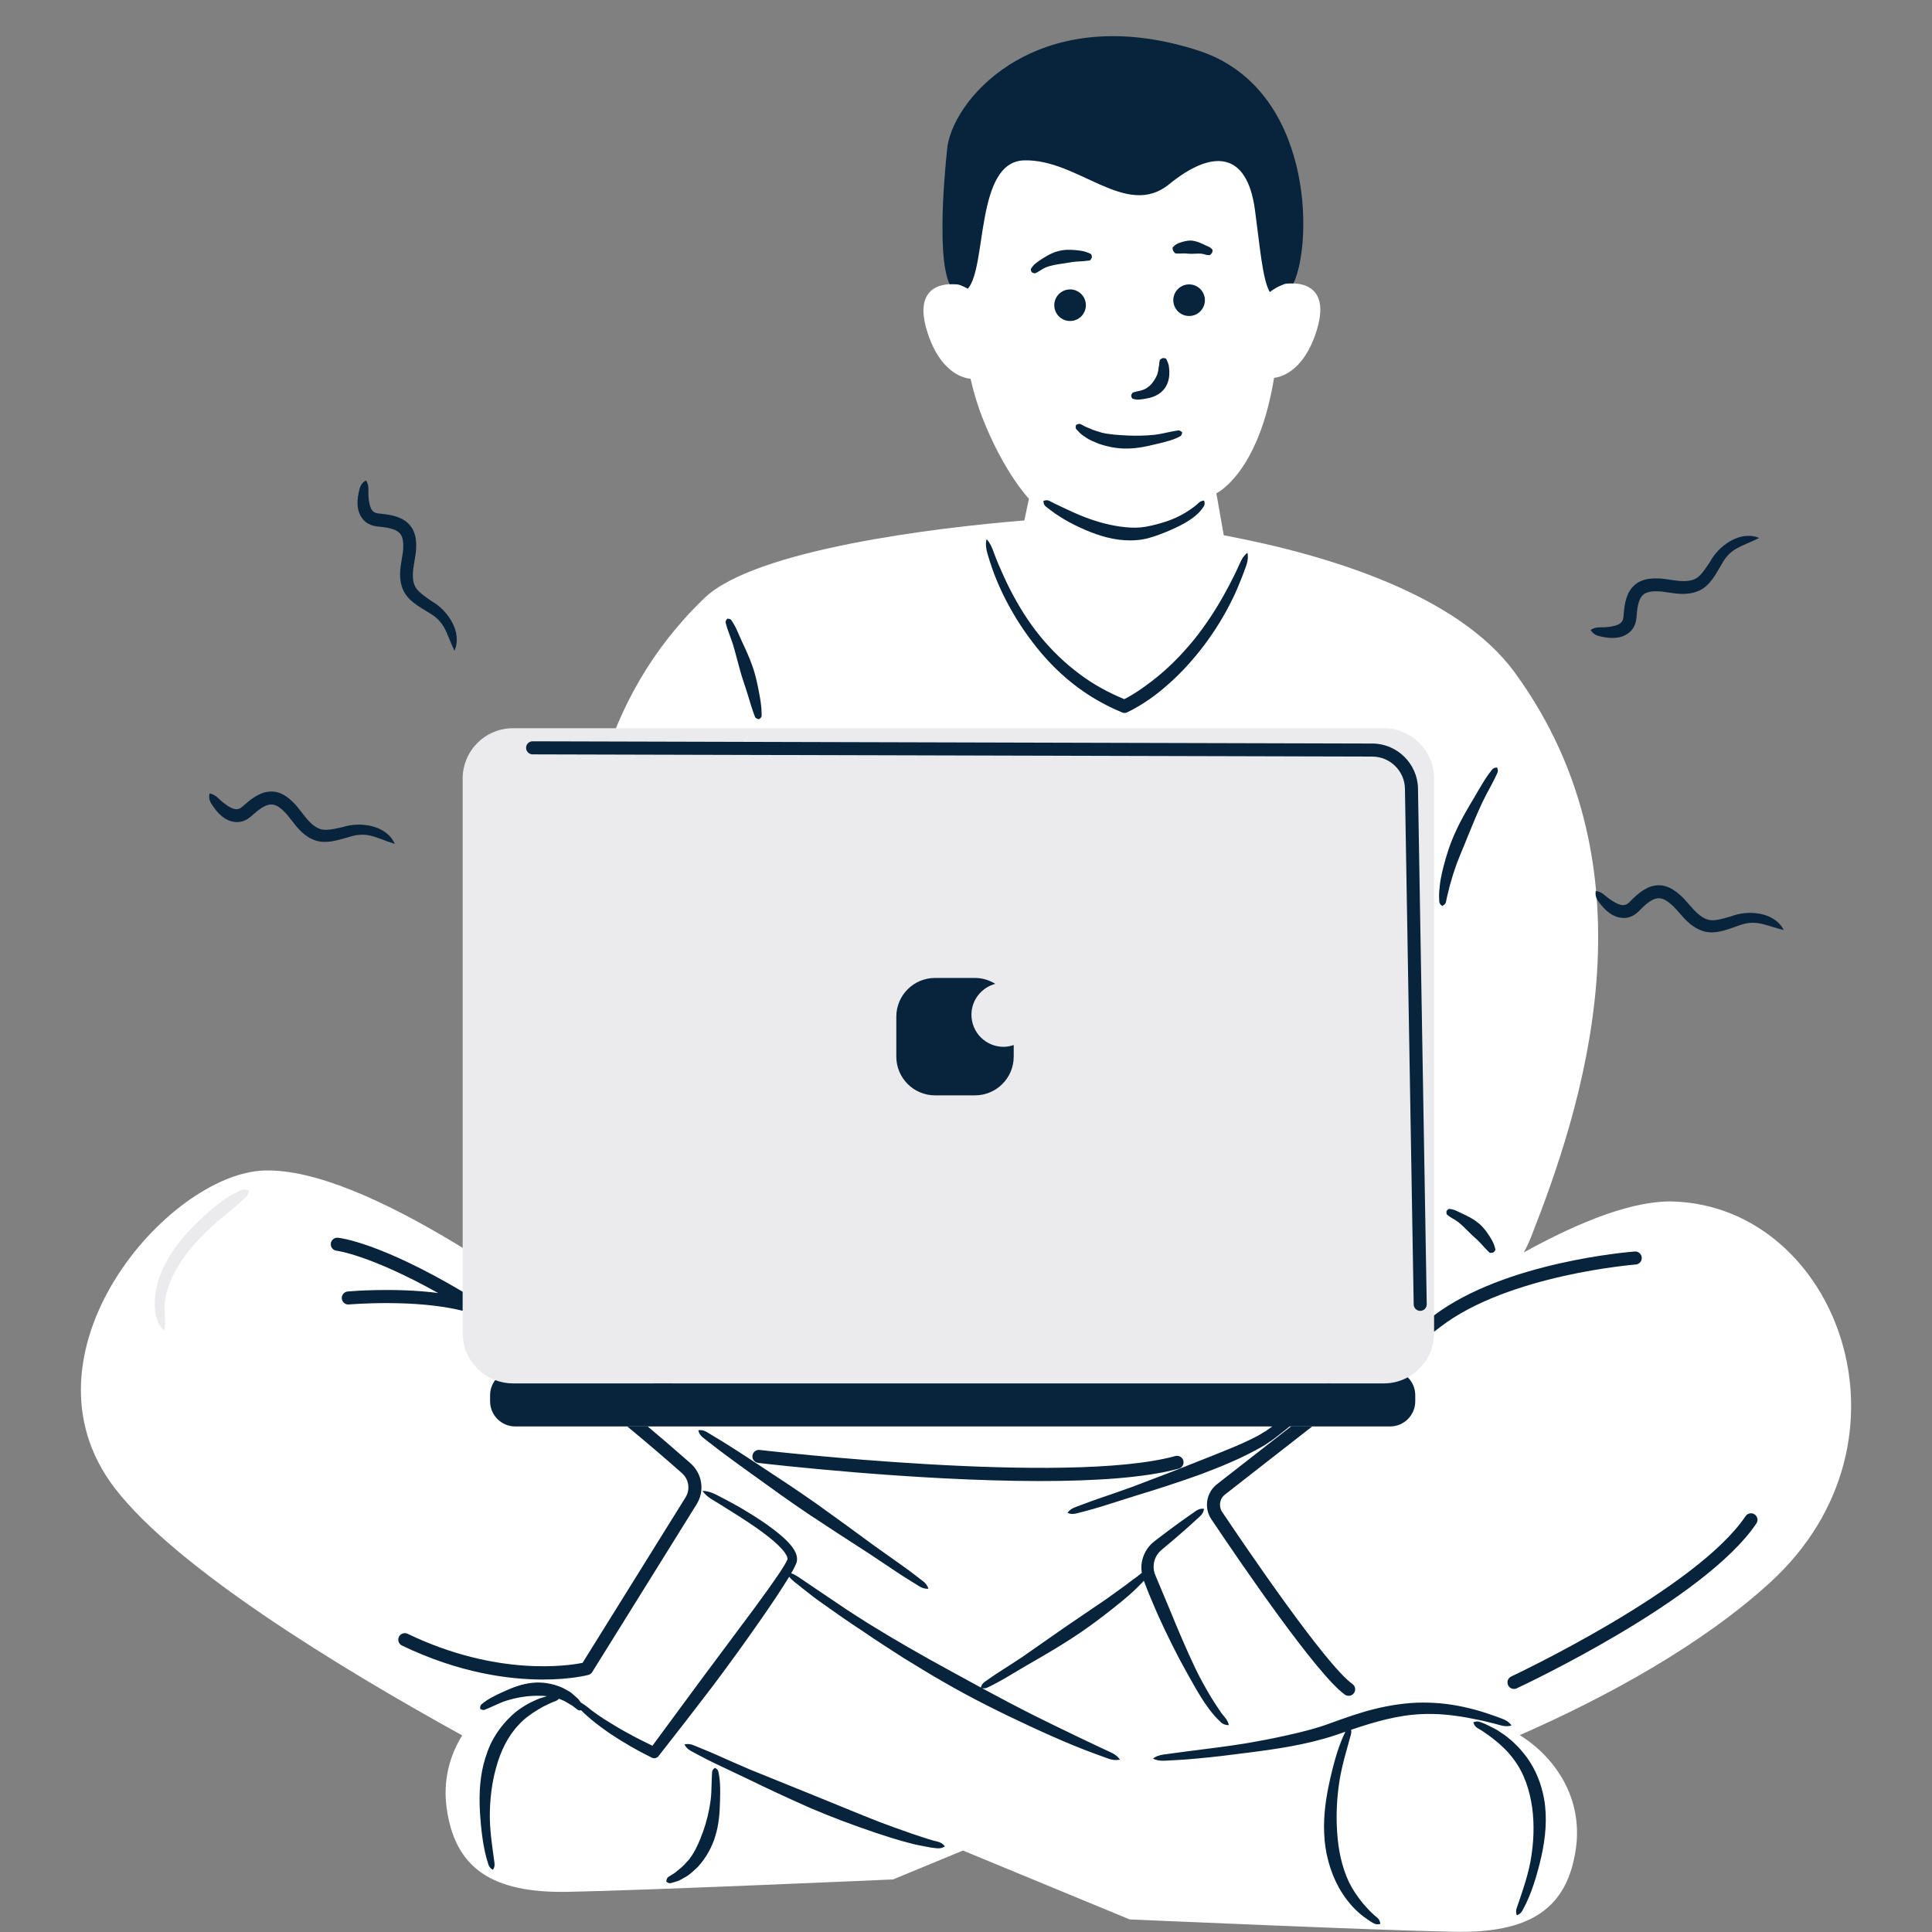
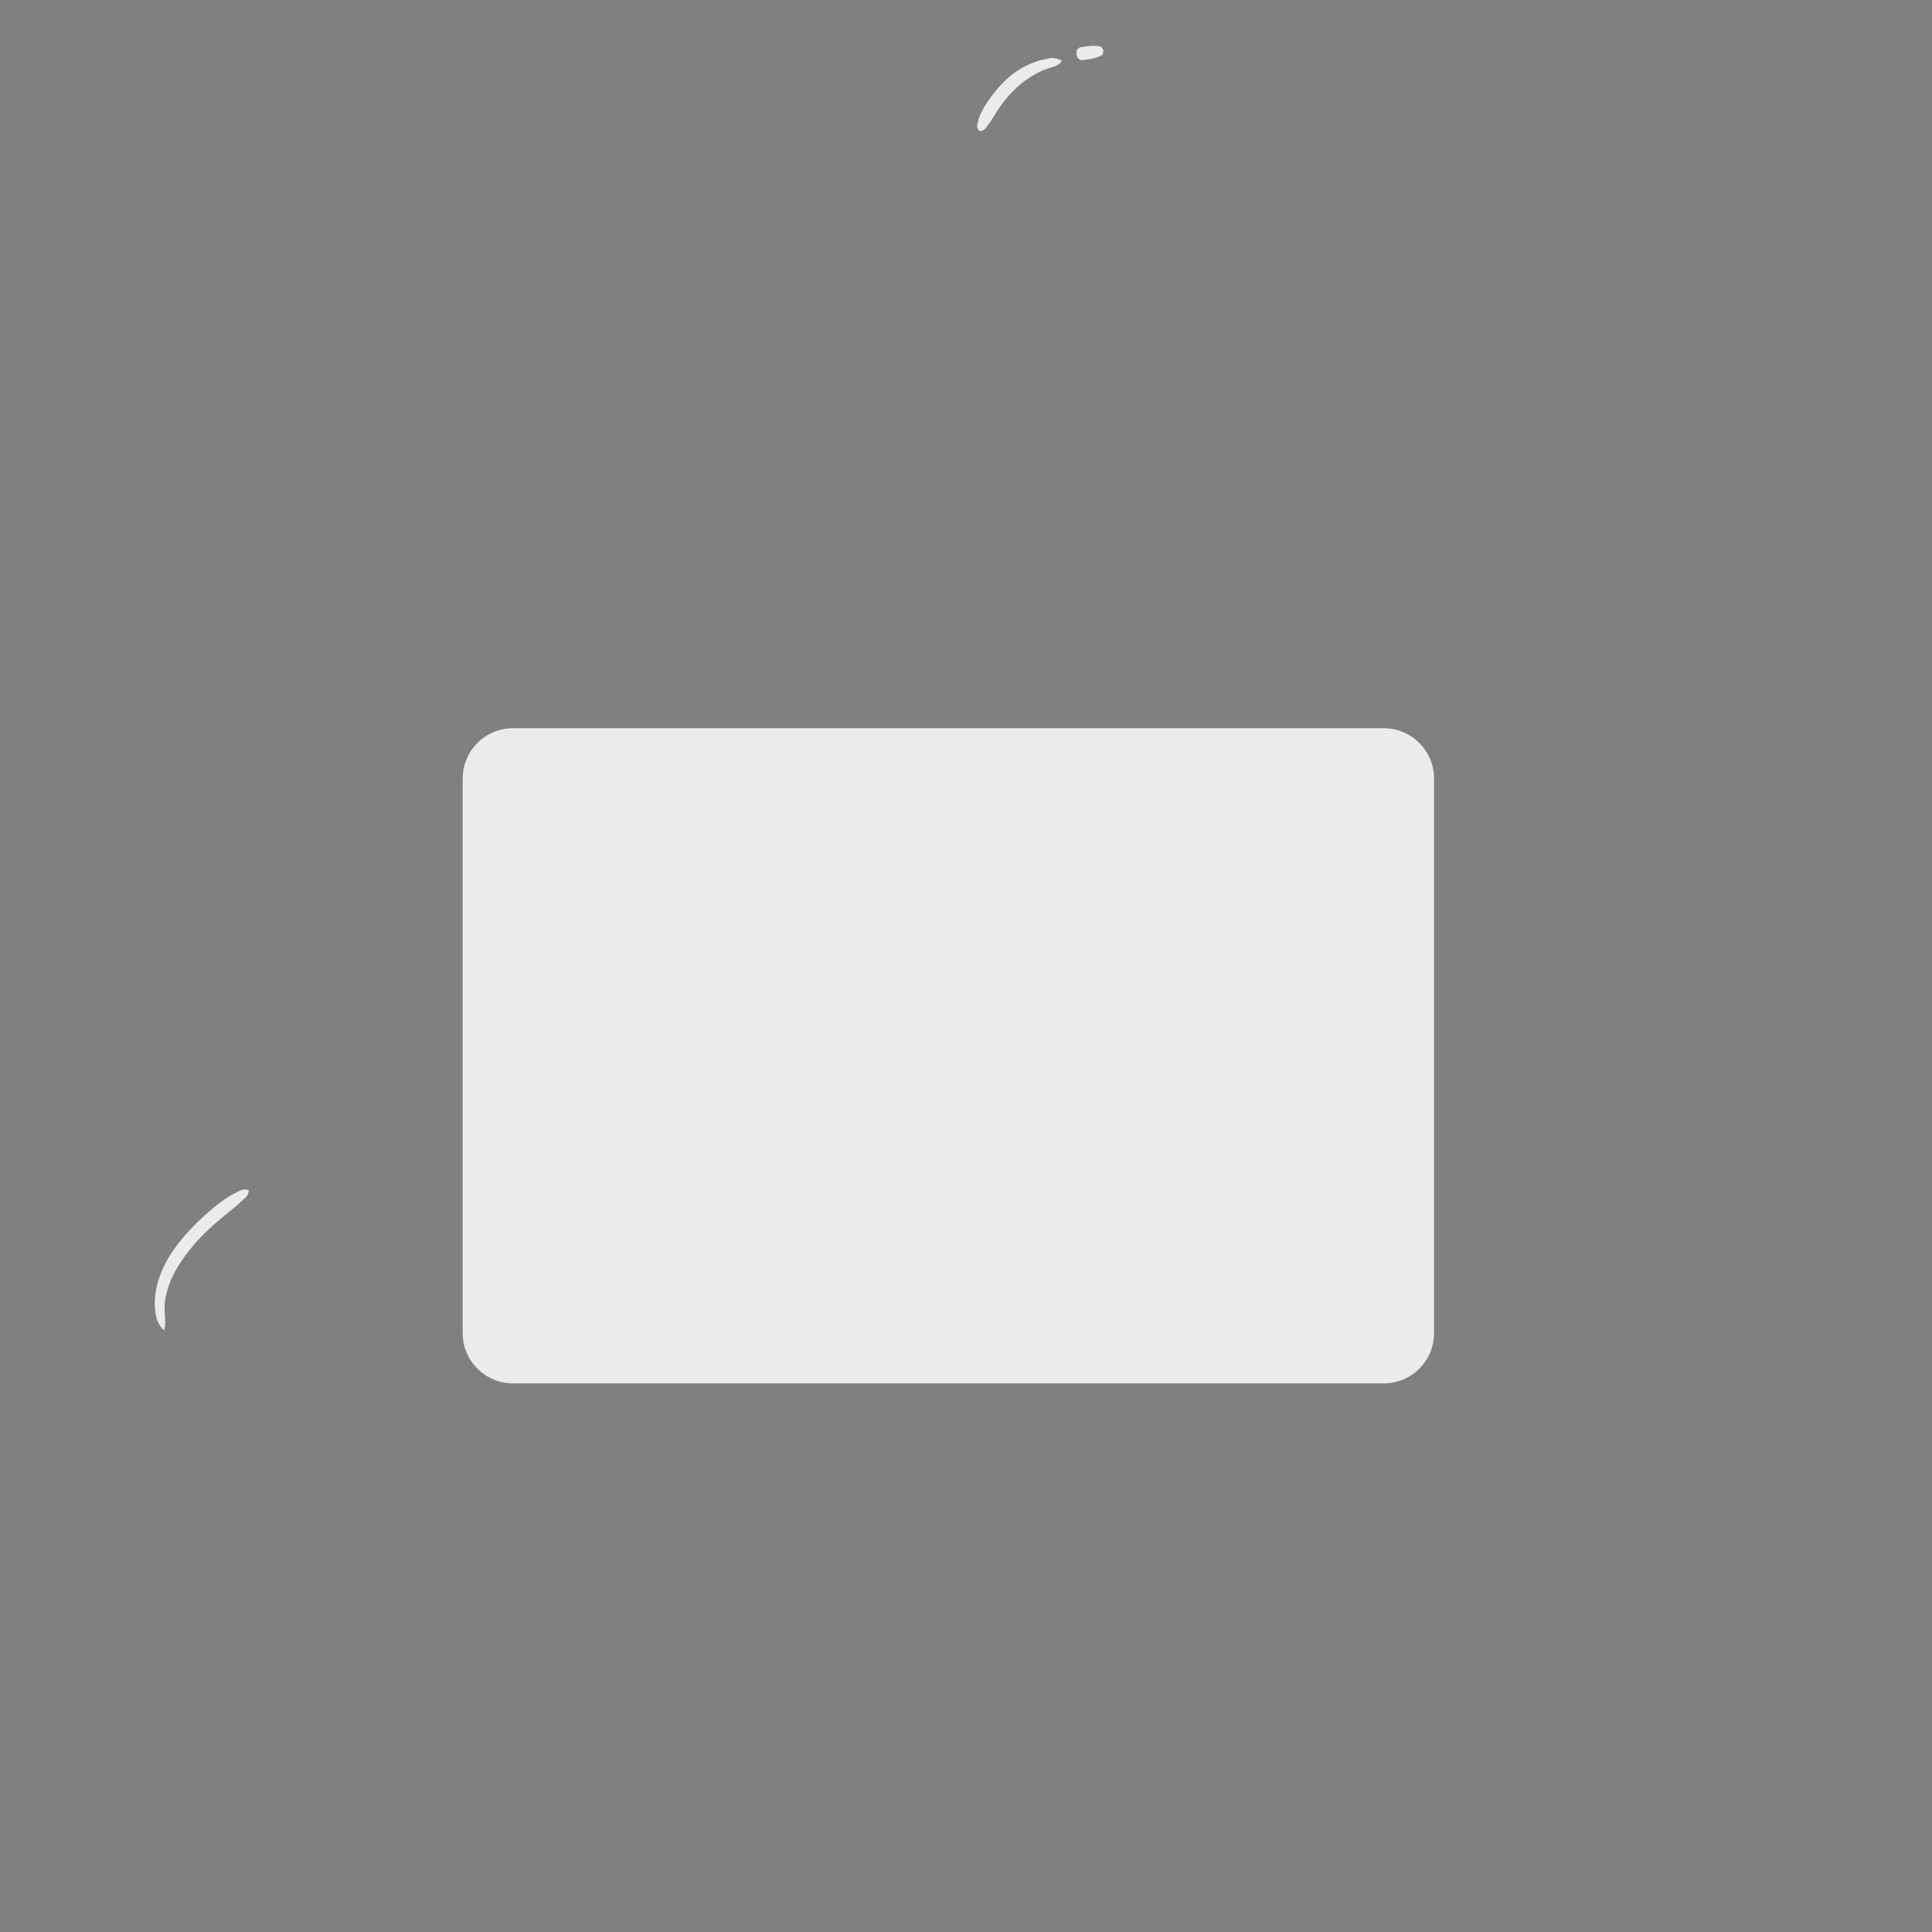
<svg xmlns="http://www.w3.org/2000/svg" width="2000" zoomAndPan="magnify" viewBox="0 0 1500 1500" height="2000" preserveAspectRatio="xMidYMid meet" version="1.0">
  <rect x="0" y="0" width="1500" height="1500" fill="#808080" stroke="none" />
  <defs>
    <clipPath id="bbaff5b1e6">
-       <path d="M 62.812 50 L 1437.219 50 L 1437.219 1499.887 L 62.812 1499.887 Z M 62.812 50 " clip-rule="nonzero" />
-     </clipPath>
+       </clipPath>
  </defs>
  <g clip-path="url(#bbaff5b1e6)">
    <path fill="#ffffff" d="M 1080.66 1038.441 C 1063.48 1050.812 1046.566 1063.52 1030.309 1076.121 C 1032.055 1058.906 1031.574 1045.191 1031.574 1045.191 C 1031.574 1045.191 1053.133 1044.82 1080.66 1038.441 Z M 1299.547 932.859 C 1268.797 931.793 1227.598 947.773 1183.043 972.391 C 1185.191 968.508 1187.137 964.445 1188.828 960.137 C 1226.945 863.008 1289.75 677.699 1175.996 522.066 C 1131.805 461.605 1031.09 430.801 950.129 415.59 C 946.703 396.18 944.379 382.992 944.379 382.992 C 944.379 382.992 977.07 367.848 989.168 293.395 C 1000.262 291.969 1014.578 282.148 1022.465 255.945 C 1035.23 213.559 997.398 220.402 997.398 220.402 C 996.02 220.918 994.73 221.484 993.477 222.094 C 993.316 214.711 993.02 207.027 992.523 198.992 C 982.898 41.727 878.055 52.422 863.074 50.293 C 848.102 48.145 782.848 63.125 757.172 110.188 C 757.172 110.188 745.688 161.805 746.031 221.574 C 745.57 221.391 745.133 221.184 744.664 221 C 744.664 221 706.832 214.168 719.594 256.555 C 727.633 283.266 742.375 292.957 753.551 294.086 C 755.852 304.25 758.781 314.148 762.438 323.555 C 779.32 366.949 798.891 387.27 798.891 387.27 C 798.891 387.27 797.418 393.617 795.324 404.055 C 725.473 409.758 586.062 426.777 546.957 464.297 C 382.078 622.469 482.773 881.508 482.773 881.508 C 481.164 932.859 545.359 931.25 545.359 969.758 C 545.359 994.723 528.512 1047.293 519.281 1083.836 C 420.922 1004.887 282.25 906.355 205.164 908.781 C 130.16 911.152 8.988 1051.203 89.223 1155.52 C 137.16 1217.84 264.289 1295.18 358.863 1347.359 C 348.883 1363.398 343.906 1382.625 346.758 1403.562 C 353.172 1450.637 382.059 1469.887 440.895 1468.816 C 499.734 1467.75 693.367 1459.191 693.367 1459.191 C 693.367 1459.191 715.008 1450.246 747.641 1436.75 C 817.887 1465.77 876.988 1490.215 876.988 1490.215 C 876.988 1490.215 1070.609 1498.77 1129.461 1499.84 C 1188.297 1500.922 1217.184 1481.66 1223.598 1434.586 C 1228.703 1397.148 1208.754 1365.137 1179.926 1347.141 C 1247.574 1317.484 1321.176 1277.148 1374.148 1228.797 C 1495.238 1118.262 1426.258 937.289 1299.547 932.859 " fill-opacity="1" fill-rule="nonzero" />
  </g>
  <path fill="#ebebed" d="M 183.867 925.629 C 181.223 926.926 178.637 928.309 176.199 929.918 C 171.324 933.148 166.746 936.805 162.32 940.621 C 153.457 948.27 145.188 956.684 137.91 966.078 C 130.711 975.484 124.707 986.25 121.848 998.172 C 120.488 1004.117 119.789 1010.316 120.375 1016.441 C 120.812 1022.492 122.422 1028.805 127.617 1032.977 C 128.789 1026.434 127.883 1021.492 127.758 1016.109 C 127.652 1010.809 128.711 1005.531 130.285 1000.461 C 133.332 990.215 139.254 980.926 145.832 972.164 C 152.594 963.492 160.445 955.535 168.934 948.293 C 173.164 944.656 177.555 941.188 181.879 937.609 C 184.031 935.828 186.098 933.906 188.18 931.965 C 190.238 929.973 192.711 928.734 193.219 924.133 C 188.848 922.512 186.523 924.41 183.867 925.629 Z M 837.672 45.891 C 838.168 46.211 838.652 46.5 839.109 46.602 C 840.031 46.844 840.883 46.59 841.754 46.52 C 843.504 46.281 845.238 46.062 846.965 45.715 C 848.711 45.477 850.414 44.957 852.094 44.348 C 852.945 44.051 853.773 43.691 854.609 43.312 C 855.449 43.004 856.301 42.762 856.691 39.266 C 855.348 36.012 854.461 36.012 853.566 35.953 C 852.656 35.816 851.746 35.711 850.852 35.656 C 849.07 35.539 847.285 35.527 845.551 35.77 C 843.789 35.93 842.055 36.219 840.32 36.484 C 839.457 36.645 838.57 36.645 837.754 37.137 C 837.34 37.355 836.961 37.77 836.582 38.219 C 836.398 38.52 836.191 38.621 836.031 39.059 C 835.879 39.578 835.801 40.531 835.824 42.242 C 836.281 43.887 836.629 44.785 836.914 45.234 C 837.191 45.613 837.422 45.66 837.672 45.891 Z M 766.176 98.355 C 767.293 96.906 768.348 95.461 769.34 93.977 C 771.223 90.973 773.008 87.926 774.949 84.996 C 778.836 79.121 783.344 73.727 788.332 68.91 C 793.348 64.09 798.98 60.113 805.051 56.871 L 809.699 54.57 C 811.309 53.949 812.965 53.434 814.598 52.855 L 817.078 52.008 C 817.93 51.82 818.781 51.594 819.609 51.223 C 821.266 50.441 822.922 49.465 824.633 47.465 C 820.738 44.703 816.551 44.59 812.812 45.684 C 810.895 46.098 808.949 46.465 807.031 46.945 L 801.43 48.902 C 794.164 51.973 787.184 56.102 781.504 61.539 C 775.695 66.863 770.73 72.945 766.477 79.418 C 764.348 82.66 762.348 85.996 760.852 89.57 C 760.082 91.344 759.574 93.25 759.129 95.16 C 758.84 97.102 757.734 98.84 760.531 101.875 C 764.59 101.438 764.945 99.781 766.176 98.355 Z M 1113.406 604.477 L 1113.406 1034.98 C 1113.406 1056.574 1095.906 1074.074 1074.324 1074.074 L 398.293 1074.074 C 376.711 1074.074 359.211 1056.574 359.211 1034.98 L 359.211 604.477 C 359.211 582.891 376.711 565.391 398.293 565.391 L 1074.324 565.391 C 1095.906 565.391 1113.406 582.891 1113.406 604.477 " fill-opacity="1" fill-rule="nonzero" />
-   <path fill="#07243c" d="M 744.664 221 C 747.113 221.93 749.344 222.988 751.41 224.172 C 766.441 207.234 757.105 125.633 795.047 124.516 C 837.133 123.273 874.262 170.305 907.676 143.074 C 941.09 115.848 968.148 117.121 974.332 162.922 C 978.266 192.012 980.223 217.078 985.867 226.75 C 989.098 224.242 992.902 222.082 997.398 220.402 C 997.398 220.402 1000.32 219.871 1004.266 220.023 C 1019.512 187.688 1019.613 67.852 929.961 39.105 C 808.445 0.172 741.82 73.762 735.637 113.375 C 735.637 113.375 725.816 196.395 737.27 220.656 C 741.477 220.438 744.664 221 744.664 221 Z M 772.754 763.855 C 768.152 761.004 762.785 759.277 756.965 759.277 L 725.977 759.277 C 709.363 759.277 695.898 772.742 695.898 789.359 L 695.898 820.348 C 695.898 836.965 709.363 850.43 725.977 850.43 L 756.965 850.43 C 773.582 850.43 787.047 836.965 787.047 820.348 L 787.047 811.355 C 784.551 812.195 781.93 812.746 779.145 812.746 C 765.395 812.746 754.23 801.594 754.23 787.84 C 754.23 776.309 762.117 766.695 772.754 763.855 Z M 413.504 585.688 L 1065.562 587.422 C 1079.246 587.457 1090.559 598.609 1090.789 612.293 L 1097.586 1012.773 C 1097.633 1015.547 1099.887 1017.754 1102.645 1017.754 C 1102.68 1017.754 1102.703 1017.754 1102.738 1017.754 C 1105.531 1017.695 1107.762 1015.398 1107.715 1012.602 L 1100.922 612.121 C 1100.598 592.965 1084.754 577.34 1065.586 577.281 L 413.527 575.543 C 413.527 575.543 413.527 575.543 413.516 575.543 C 410.723 575.543 408.457 577.809 408.457 580.594 C 408.445 583.398 410.699 585.676 413.504 585.688 Z M 831.914 249.172 C 838.664 248.562 843.629 242.605 843.02 235.855 C 842.41 229.105 836.445 224.129 829.707 224.75 C 822.957 225.359 817.977 231.312 818.586 238.062 C 819.195 244.812 825.164 249.781 831.914 249.172 Z M 922.117 220.852 C 915.371 221.461 910.391 227.426 911 234.176 C 911.609 240.914 917.578 245.895 924.328 245.285 C 931.074 244.676 936.043 238.707 935.434 231.957 C 934.824 225.219 928.867 220.242 922.117 220.852 Z M 855.531 335.949 C 852.391 334.949 849.113 334.121 846.125 332.684 C 844.617 331.984 842.941 331.535 841.527 330.613 L 839.25 329.43 C 838.512 328.992 837.559 328.855 835.453 329.867 C 834.777 331.973 835.258 332.926 835.949 333.57 L 837.961 335.664 C 839.273 337.145 840.906 338.18 842.527 339.25 C 845.664 341.641 849.344 342.941 852.922 344.469 C 860.234 347.012 867.914 348.438 875.504 348.242 C 883.117 348.16 890.488 346.562 897.66 344.781 C 901.273 343.953 904.848 343.078 908.379 342 C 910.137 341.469 911.875 340.812 913.562 340.09 L 916.07 338.871 C 916.91 338.445 917.645 337.699 917.852 335.652 C 916.371 334.25 915.402 334.066 914.531 334.227 L 911.898 334.652 C 910.137 334.902 908.438 335.352 906.699 335.676 C 903.273 336.422 899.824 337.168 896.34 337.57 C 889.359 338.297 882.367 338.434 875.574 338.137 C 868.789 337.723 862.051 337.504 855.531 335.949 Z M 881.16 310.031 C 882.207 310.184 883.266 310.309 884.301 310.227 C 886.395 310.113 888.484 309.746 890.625 309.309 C 894.844 308.539 899.547 306.801 902.938 303.098 C 906.422 299.477 907.848 294.348 907.859 289.922 C 908.023 287.668 907.664 285.531 907.355 283.402 C 907.066 282.379 906.664 281.391 906.273 280.414 L 905.629 278.965 C 905.48 278.48 904.906 278.055 902.812 277.977 C 900.859 278.848 900.422 279.367 900.398 279.836 L 900.145 281.23 C 900.008 282.148 899.902 283.047 899.836 283.918 C 899.375 285.598 899.488 287.336 898.996 288.84 C 898.352 292.051 896.672 294.281 895.281 296.512 C 893.73 298.66 891.512 300.832 888.453 302.293 C 886.922 302.961 885.266 303.41 883.555 303.695 C 882.703 303.883 881.852 304.078 880.977 304.34 L 879.668 304.754 C 879.23 304.871 878.805 305.363 878.207 307.148 C 878.562 309.008 879.09 309.504 879.609 309.641 Z M 938.055 198.07 L 939.031 198.105 C 939.367 198.117 939.828 197.797 941 196.371 C 941.598 194.609 941.48 193.988 941.23 193.727 C 940.965 193.461 940.711 193.148 940.438 192.91 C 939.895 192.414 939.309 191.988 938.676 191.668 C 937.398 191.035 936.078 190.516 934.777 189.918 C 932.203 188.645 929.434 187.414 926.453 186.977 C 923.477 186.391 920.383 187.09 917.496 187.953 C 916.035 188.402 914.609 188.871 913.312 189.688 C 912.633 190.035 912.035 190.539 911.473 191.07 L 910.645 191.887 C 910.344 192.105 910.207 192.715 910.793 194.703 C 911.988 196.426 912.461 196.785 912.758 196.75 L 913.746 196.816 L 915.586 196.875 C 916.773 196.875 917.875 196.715 919.004 196.75 C 921.27 196.738 923.43 197.164 925.66 197.047 C 927.891 197.047 930.281 196.773 932.719 196.957 C 933.906 197.117 935.078 197.43 936.227 197.773 C 936.801 197.934 937.422 198.016 938.055 198.07 Z M 846.699 197.059 L 845.137 196.348 C 844.09 195.934 843.031 195.543 841.953 195.266 C 839.789 194.668 837.57 194.438 835.352 194.207 C 830.902 193.816 826.277 193.691 821.84 194.934 C 817.379 195.98 813.215 198.277 809.422 200.75 C 807.488 201.957 805.605 203.199 803.855 204.66 C 802.961 205.34 802.188 206.18 801.512 207.109 L 800.535 208.523 C 800.211 208.996 800.133 209.73 801.039 211.363 C 802.73 212.297 803.418 212.328 803.879 212.102 L 805.227 211.422 C 806.062 210.902 806.902 210.434 807.754 209.973 L 810.18 208.441 L 812.801 207.27 C 816.449 206.004 820.172 205.34 823.922 204.809 C 827.648 204.383 831.371 203.465 835.281 203.133 L 841.168 202.762 L 844.184 202.453 L 845.723 202.281 C 846.219 202.281 846.77 201.879 847.734 199.98 C 847.699 197.863 847.219 197.242 846.699 197.059 Z M 400.039 1107.488 L 987.809 1107.488 L 982.715 1111.066 L 977.336 1114.328 C 969.77 1118.379 961.695 1121.977 953.465 1125.277 C 945.254 1128.578 937.043 1132.016 928.719 1135.176 C 912.195 1141.836 895.5 1148.215 878.758 1154.516 C 870.352 1157.586 861.891 1160.449 853.426 1163.359 C 849.207 1164.832 844.977 1166.293 840.812 1167.926 L 834.523 1170.293 C 832.418 1171.086 830.441 1172.215 828.844 1174.629 C 831.535 1175.73 833.809 1175.512 835.984 1174.949 L 842.504 1173.262 C 846.859 1172.156 851.16 1170.879 855.449 1169.582 L 881.113 1161.461 C 898.293 1156.254 915.379 1150.723 932.316 1144.617 C 949.199 1138.246 965.836 1131.461 981.875 1122.012 L 987.809 1118.031 L 993.156 1113.938 C 995.906 1111.848 998.582 1109.672 1001.262 1107.488 L 1079.258 1107.488 C 1090.055 1107.488 1098.805 1098.738 1098.805 1087.953 L 1098.805 1083.273 C 1098.805 1077.824 1096.562 1072.891 1092.965 1069.348 C 1087.422 1072.359 1081.074 1074.074 1074.324 1074.074 L 398.293 1074.074 C 393.418 1074.074 388.773 1073.133 384.473 1071.508 C 381.988 1074.785 380.504 1078.855 380.504 1083.273 L 380.504 1087.953 C 380.504 1098.738 389.242 1107.488 400.039 1107.488 Z M 564.137 486.156 C 564.605 487.801 565.172 489.398 565.746 490.984 C 566.906 494.168 568.113 497.332 569.137 500.562 C 571.094 507.07 572.656 513.672 574.508 520.156 C 576.254 526.676 578.637 532.988 580.59 539.449 C 581.613 542.672 582.488 545.938 583.566 549.156 L 585.223 553.984 L 586.133 556.398 C 586.387 557.215 586.996 557.953 589.215 558.434 C 591.113 557.238 591.41 556.297 591.34 555.434 L 591.285 552.801 C 591.227 551.055 591.156 549.293 590.895 547.582 C 590.547 544.121 589.914 540.691 589.25 537.289 C 587.914 530.48 586.535 523.629 584.133 517.109 C 581.879 510.531 578.934 504.219 575.992 497.941 L 571.781 488.453 C 571.012 486.902 570.254 485.352 569.332 483.867 L 567.918 481.66 C 567.438 480.922 566.641 480.324 564.605 480.336 C 563.309 481.914 563.238 482.855 563.457 483.684 Z M 1159.426 965.055 C 1158.516 963.031 1157.402 961.137 1156.148 959.309 C 1153.746 955.605 1151.008 951.992 1147.465 949.305 C 1144.027 946.488 1140.039 944.449 1136.07 942.621 C 1134.117 941.656 1132.184 940.68 1130.184 939.805 C 1129.172 939.414 1128.125 939.082 1127.035 938.852 C 1126.504 938.746 1125.93 938.68 1125.379 938.598 C 1124.836 938.531 1124.102 938.781 1123.031 940.348 C 1122.941 942.242 1123.191 942.852 1123.594 943.164 L 1124.805 944.094 C 1125.621 944.656 1126.438 945.246 1127.285 945.715 C 1128.988 946.691 1130.68 947.707 1132.254 948.891 C 1135.359 951.352 1138.07 954.203 1140.797 956.891 C 1143.441 959.664 1146.5 961.996 1149.145 964.84 C 1150.547 966.195 1151.699 967.734 1153.102 969.148 L 1155.203 971.312 L 1156.32 972.383 C 1156.641 972.773 1157.32 972.945 1159.414 972.438 C 1160.977 971.035 1161.148 970.324 1160.965 969.816 L 1160.539 968.195 C 1160.23 967.125 1159.918 966.035 1159.426 965.055 Z M 1199.602 1402.113 C 1197.922 1386.992 1192.113 1371.84 1182.008 1360.121 C 1179.664 1357.062 1176.789 1354.488 1174.086 1351.797 C 1171.141 1349.371 1168.223 1346.898 1164.98 1344.934 C 1161.898 1342.715 1158.469 1341.113 1155.113 1339.449 C 1153.469 1338.562 1151.699 1337.93 1149.973 1337.23 C 1148.262 1336.504 1146.363 1336.113 1143.902 1337.238 C 1144.695 1339.941 1146.062 1341.125 1147.629 1341.977 C 1149.156 1342.875 1150.719 1343.703 1152.137 1344.773 C 1155.043 1346.773 1157.906 1348.773 1160.586 1351.004 C 1166.035 1355.305 1170.98 1360.156 1175.016 1365.652 C 1183.352 1376.531 1187.621 1389.801 1189.574 1403.344 C 1191.414 1416.992 1190.781 1431.207 1188.262 1445.188 C 1186.93 1452.168 1185.008 1459.043 1182.812 1465.84 C 1181.754 1469.242 1180.559 1472.602 1179.434 1476.004 L 1177.684 1481.086 C 1177.074 1482.777 1176.777 1484.57 1177.594 1487.008 C 1180.078 1486.215 1181.273 1484.707 1182.156 1483.086 C 1183.031 1481.453 1183.883 1479.82 1184.699 1478.164 C 1186.297 1474.844 1187.723 1471.438 1189 1467.977 C 1191.551 1461.055 1193.633 1453.949 1195.426 1446.762 C 1199.047 1432.426 1201.246 1417.352 1199.602 1402.113 Z M 558.375 1378.82 L 557.742 1375.555 C 557.5 1374.473 556.949 1373.391 554.984 1372.539 C 553.293 1373.828 552.902 1374.898 552.867 1375.969 L 552.695 1379.152 C 552.547 1381.281 552.59 1383.383 552.477 1385.512 C 552.383 1389.719 552.234 1393.949 551.684 1398.113 C 550.543 1406.449 548.555 1414.602 545.809 1422.238 C 542.969 1429.816 539.941 1437.242 535.113 1443.555 C 532.457 1446.43 529.918 1449.523 526.672 1451.824 C 525.121 1453.074 523.648 1454.5 521.82 1455.41 L 519.223 1457.043 C 518.312 1457.551 517.578 1458.375 517.27 1460.805 C 518.934 1462.332 520.176 1462.297 521.246 1461.93 L 524.559 1460.953 C 526.848 1460.402 528.859 1459.25 530.859 1458.043 C 535.125 1455.973 538.426 1452.57 541.875 1449.387 C 548.188 1442.418 552.855 1434.102 555.422 1425.332 C 558.133 1416.566 558.812 1407.52 559.008 1398.664 C 559.156 1394.238 559.227 1389.824 559.02 1385.406 C 558.938 1383.211 558.695 1381.004 558.375 1378.82 Z M 1164.348 1339.332 C 1167.152 1340.172 1170.086 1340.668 1173.578 1339.645 C 1171.477 1336.734 1168.785 1335.332 1165.98 1334.297 C 1163.207 1333.168 1160.344 1332.262 1157.516 1331.273 C 1151.871 1329.262 1146.086 1327.535 1140.211 1326.156 C 1128.484 1323.281 1116.281 1321.762 1104.035 1321.891 C 1091.777 1321.98 1079.578 1323.832 1067.805 1326.719 C 1055.996 1329.547 1044.715 1333.652 1033.516 1337.664 C 1022.766 1341.723 1011.449 1344.566 999.988 1347.117 C 988.559 1349.738 976.957 1351.891 965.309 1353.844 C 953.648 1355.672 941.93 1357.215 930.203 1358.672 C 924.34 1359.422 918.473 1360.121 912.609 1360.973 L 903.812 1362.145 C 900.883 1362.547 897.984 1363.25 895.18 1365.32 C 898.27 1366.941 901.273 1367.125 904.25 1367.008 L 913.148 1366.539 C 919.082 1366.262 925.004 1365.746 930.914 1365.18 C 942.758 1364.066 954.555 1362.676 966.355 1361.098 C 989.973 1358.145 1013.66 1354.844 1036.918 1347.164 C 1039.484 1346.266 1042.035 1345.383 1044.602 1344.496 C 1044.465 1344.75 1044.312 1344.988 1044.188 1345.254 L 1042.004 1350.105 C 1040.633 1353.383 1039.426 1356.719 1038.344 1360.098 C 1036.195 1366.848 1034.426 1373.727 1032.848 1380.66 C 1029.652 1394.492 1027.422 1408.816 1028.09 1423.34 C 1028.594 1437.84 1032.355 1452.488 1039.461 1465.461 C 1043.07 1471.887 1047.531 1477.867 1052.777 1483.008 C 1055.434 1485.547 1058.25 1487.895 1061.285 1489.906 C 1062.746 1490.988 1064.23 1492.012 1065.828 1492.871 C 1067.355 1493.816 1069.141 1494.469 1071.691 1493.688 C 1071.359 1490.93 1070.254 1489.605 1068.91 1488.57 C 1067.551 1487.547 1066.32 1486.387 1065.125 1485.18 C 1062.617 1482.914 1060.48 1480.328 1058.238 1477.879 C 1054.043 1472.715 1050.281 1467.266 1047.359 1461.332 C 1041.715 1449.363 1039.059 1436.172 1038.172 1422.789 C 1037.195 1409.383 1037.922 1395.664 1040.047 1382.086 C 1041.188 1375.312 1042.809 1368.598 1044.613 1361.961 L 1047.371 1351.98 L 1048.762 1346.992 C 1049.121 1345.773 1049.305 1344.508 1048.98 1343.012 C 1067.195 1336.836 1085.445 1331.523 1104.254 1330.812 C 1115.707 1330.305 1127.23 1331.457 1138.672 1333.492 C 1144.387 1334.594 1150.133 1335.652 1155.812 1337.113 C 1158.656 1337.84 1161.527 1338.457 1164.348 1339.332 Z M 727.426 1429.699 C 725.277 1429.184 723.137 1428.688 721 1427.93 C 716.742 1426.48 712.477 1425.273 708.234 1423.742 C 699.75 1420.812 691.285 1417.766 682.859 1414.578 C 666.059 1408.035 649.434 1400.988 632.656 1394.25 L 582.316 1373.875 C 573.98 1370.344 565.723 1366.629 557.434 1362.961 C 553.293 1361.133 549.141 1359.316 544.922 1357.648 L 538.633 1355.074 C 536.539 1354.211 534.285 1353.684 531.445 1354.352 C 532.699 1356.996 534.539 1358.398 536.539 1359.488 L 542.543 1362.711 C 546.531 1364.906 550.613 1366.895 554.684 1368.906 L 579.301 1380.578 C 595.629 1388.547 612.117 1396.227 628.758 1403.574 C 645.477 1410.762 662.562 1417.121 679.844 1422.973 C 688.516 1425.824 697.207 1428.676 706.109 1430.918 C 710.477 1432.242 715.109 1432.895 719.586 1433.863 C 721.816 1434.367 724.148 1434.633 726.461 1434.91 C 728.75 1435.23 731.141 1435.184 733.637 1433.516 C 731.668 1431.043 729.598 1430.184 727.426 1429.699 Z M 898.836 1253.461 C 905.895 1269.043 913.449 1284.414 921.867 1299.387 C 926.016 1306.895 930.258 1314.383 934.984 1321.625 C 937.469 1325.191 939.941 1328.766 942.918 1332.031 C 944.254 1333.734 945.988 1335.227 947.52 1336.816 C 949.023 1338.402 951.383 1339.449 954.016 1339.379 C 953.508 1336.434 952.281 1335.09 951.027 1333.41 C 949.785 1331.777 948.406 1330.328 947.301 1328.547 C 944.953 1325.156 942.734 1321.625 940.492 1318.105 C 936.172 1310.941 932.098 1303.574 928.375 1295.996 C 921.129 1280.738 914.496 1265.156 908.102 1249.473 L 898.293 1226.039 L 897.051 1223.105 C 896.742 1222.301 896.441 1221.566 896.246 1220.762 C 895.82 1219.172 895.625 1217.508 895.684 1215.852 C 895.789 1212.539 896.891 1209.227 898.867 1206.48 C 899.926 1205.043 900.902 1204.074 902.57 1202.695 L 907.457 1198.602 C 910.746 1195.902 913.934 1193.07 917.164 1190.289 C 920.406 1187.543 923.531 1184.633 926.695 1181.781 L 931.422 1177.48 C 933.031 1176.078 934.398 1174.387 934.754 1171.422 C 931.789 1171.121 929.836 1172.086 928.121 1173.34 L 922.891 1177.008 C 919.395 1179.469 915.875 1181.883 912.484 1184.449 C 909.066 1186.977 905.605 1189.473 902.25 1192.082 L 897.18 1195.957 C 895.5 1197.199 893.293 1199.098 891.785 1201.062 C 888.59 1205.098 886.613 1210.113 886.219 1215.285 C 886.07 1217.23 886.207 1219.195 886.496 1221.141 C 885.23 1222.152 884.012 1223.199 882.715 1224.176 C 880.059 1226.105 877.379 1228.004 874.824 1230.051 C 869.457 1233.855 864.246 1237.848 858.82 1241.594 L 826.082 1263.867 L 793.496 1286.625 C 787.988 1290.316 782.391 1293.844 776.812 1297.434 C 774.031 1299.238 771.246 1301.031 768.535 1302.953 L 764.473 1305.848 C 763.188 1306.77 762.07 1307.988 761.531 1310.207 C 753.621 1305.93 745.719 1301.629 737.855 1297.27 C 716.145 1285.473 694.68 1273.184 673.648 1260.152 C 668.449 1256.797 663.172 1253.566 658.031 1250.129 L 642.637 1239.777 L 627.273 1229.371 L 619.57 1224.176 C 617.949 1223.094 616.223 1222.141 614.281 1221.473 C 615.168 1219.988 616.051 1218.496 616.867 1216.711 L 617.891 1214.469 L 618.398 1213.344 C 618.547 1212.871 618.648 1212.207 618.742 1211.629 C 619.086 1209.203 618.398 1207.215 617.73 1205.5 C 616.223 1202.168 614.156 1199.809 612.086 1197.543 C 609.992 1195.289 607.773 1193.312 605.52 1191.406 C 596.434 1183.871 586.719 1177.629 576.82 1171.73 C 571.887 1168.777 566.781 1166.109 561.711 1163.406 C 556.57 1160.863 551.773 1157.586 545.359 1157.508 C 549.062 1162.727 554.305 1164.934 559.098 1168.016 L 573.543 1177.09 C 583.074 1183.195 592.539 1189.52 600.953 1196.738 C 605 1200.305 609.211 1204.398 611.004 1208.375 C 611.336 1209.309 611.52 1210.16 611.371 1210.586 C 611.312 1210.711 611.371 1210.758 611.301 1210.965 L 610.867 1211.77 L 610.027 1213.391 C 608.957 1215.551 607.176 1218.023 605.785 1220.336 C 599.527 1229.707 592.777 1238.906 586.062 1248.105 L 545.164 1302.996 L 506.562 1355.375 C 502.184 1353.305 497.789 1351.086 493.465 1348.844 C 488.098 1346.023 482.773 1343.105 477.598 1339.965 C 472.402 1336.859 467.25 1333.688 462.363 1330.156 C 458.406 1327.523 455.289 1324.223 450.992 1321.879 L 450.691 1321.441 L 448.922 1319.051 C 448.219 1318.359 447.449 1317.715 446.703 1317.059 C 445.16 1315.816 443.758 1314.289 442.023 1313.277 L 436.688 1310.367 C 429.27 1307.102 420.969 1305.629 413.078 1306.574 C 405.145 1307.367 397.844 1310.242 390.969 1313.391 C 387.508 1314.922 384.094 1316.543 380.816 1318.395 C 379.172 1319.289 377.594 1320.348 376.066 1321.453 L 373.859 1323.234 C 373.145 1323.855 372.57 1324.766 372.848 1326.812 C 374.629 1327.812 375.629 1327.766 376.445 1327.398 L 378.93 1326.375 C 380.609 1325.719 382.172 1324.902 383.805 1324.199 C 387.023 1322.73 390.266 1321.281 393.625 1320.234 C 400.375 1318.199 407.262 1316.945 413.93 1316.633 C 417.586 1316.531 421.211 1316.543 424.75 1316.91 C 424.637 1316.945 424.508 1316.969 424.395 1317.004 L 419.301 1318.531 C 417.621 1319.141 416.023 1319.91 414.379 1320.625 C 407.906 1323.613 401.742 1327.594 396.535 1332.664 C 391.266 1337.664 386.77 1343.461 383.172 1349.762 C 379.539 1356.051 377.238 1362.938 375.41 1369.816 C 371.949 1383.684 371.871 1397.895 372.961 1411.668 C 373.48 1418.582 374.238 1425.457 375.41 1432.254 C 376.008 1435.656 376.723 1439.023 377.629 1442.359 L 379.113 1447.328 C 379.641 1448.961 380.504 1450.559 382.746 1451.707 C 384.059 1449.582 384.137 1447.879 383.875 1446.211 L 383.195 1441.223 L 381.871 1431.273 C 381.023 1424.641 380.391 1417.992 380.297 1411.336 C 380.207 1398.031 381.699 1384.785 385.184 1372.367 C 388.566 1359.961 394.086 1348.211 402.824 1339 C 407.09 1334.297 412.344 1330.617 417.828 1327.258 L 422.047 1324.855 L 426.465 1322.742 C 427.926 1321.969 429.465 1321.383 431.02 1320.832 C 432.062 1320.488 433.031 1319.91 433.914 1318.887 L 437.848 1320.508 C 439.32 1321.223 440.676 1322.188 442.137 1322.992 C 442.859 1323.406 443.562 1323.855 444.332 1324.246 L 446.332 1325.832 L 448.426 1327.398 C 448.977 1327.855 449.738 1328.109 451.211 1327.848 C 453.508 1330.387 456.293 1332.504 458.773 1334.781 C 463.582 1338.805 468.617 1342.484 473.746 1346.035 C 484.141 1352.945 494.824 1359.145 506.113 1364.664 C 507.84 1365.516 509.988 1365.066 511.219 1363.492 L 511.312 1363.375 C 525.445 1345.383 539.484 1327.328 553.352 1309.113 C 567.09 1290.82 580.488 1272.262 593.504 1253.395 C 600.023 1243.965 606.383 1234.422 612.488 1224.566 C 612.566 1224.418 612.637 1224.289 612.719 1224.164 C 613.891 1225.672 615.223 1226.934 616.66 1228.086 L 623.984 1233.891 C 628.816 1237.824 633.781 1241.582 638.887 1245.137 C 649.008 1252.383 659.227 1259.5 669.656 1266.305 C 679.879 1273.434 690.434 1280.035 700.875 1286.844 C 711.523 1293.305 722.078 1299.938 732.922 1306.078 C 754.516 1318.531 776.836 1329.664 799.441 1340.137 C 810.734 1345.391 822.105 1350.484 833.625 1355.211 C 839.398 1357.582 845.207 1359.824 851.059 1361.961 L 859.855 1365.16 C 862.762 1366.25 865.855 1366.965 869.5 1366.125 C 867.352 1363.066 864.66 1361.5 861.832 1360.25 L 853.414 1356.34 L 836.66 1348.371 C 825.531 1342.965 814.355 1337.676 803.316 1332.113 C 789.574 1325.191 775.973 1318.016 762.449 1310.703 C 764.289 1311.047 765.715 1310.68 766.992 1310.059 L 771.465 1307.828 C 774.445 1306.297 777.34 1304.664 780.227 1303.008 L 797.406 1292.832 C 808.949 1286.188 820.508 1279.527 831.707 1272.262 C 842.93 1265.051 853.645 1257.051 864.156 1248.734 C 869.422 1244.621 874.594 1240.32 879.586 1235.824 C 882.07 1233.535 884.414 1231.086 886.797 1228.707 C 887.23 1228.246 887.656 1227.75 888.082 1227.281 L 889.027 1229.762 C 892.016 1237.777 895.441 1245.609 898.836 1253.461 Z M 711.215 1223.473 C 707.66 1220.668 703.992 1218.035 700.324 1215.402 L 678.211 1199.695 C 663.656 1188.957 649.039 1178.32 634.336 1167.797 C 619.57 1157.367 604.449 1147.445 589.328 1137.523 C 581.785 1132.566 574.266 1127.543 566.598 1122.734 C 562.812 1120.262 558.902 1117.977 555.039 1115.629 L 549.223 1112.109 C 547.312 1110.902 545.188 1110.008 542.152 1110.445 C 542.816 1113.445 544.414 1115.113 546.223 1116.469 L 551.578 1120.645 C 555.156 1123.414 558.695 1126.242 562.355 1128.91 C 569.574 1134.348 576.945 1139.582 584.281 1144.871 C 598.941 1155.449 613.59 1166.051 628.609 1176.113 C 643.684 1186.094 658.836 1195.969 674.051 1205.73 L 696.609 1220.781 C 700.383 1223.266 704.164 1225.75 708.051 1228.086 L 713.824 1231.637 C 715.766 1232.812 717.895 1233.695 720.805 1233.465 C 719.988 1230.672 718.387 1228.992 716.594 1227.613 Z M 1119.824 703.387 C 1122.008 702.223 1122.551 701.098 1122.734 699.926 L 1123.434 696.453 C 1123.883 694.141 1124.664 691.863 1125.137 689.574 C 1125.598 687.277 1126.438 685.035 1127.047 682.746 C 1127.688 680.48 1128.297 678.203 1129.137 675.973 C 1132.047 666.945 1136.105 658.277 1139.578 649.375 C 1143.188 640.512 1146.844 631.59 1150.938 622.848 C 1153.02 618.492 1155.332 614.25 1157.633 610.004 C 1158.734 607.855 1159.906 605.75 1160.93 603.543 L 1162.484 600.254 C 1163.012 599.164 1163.242 597.887 1162.344 595.875 C 1160.137 595.91 1159.09 596.715 1158.32 597.68 L 1156.066 600.602 C 1154.617 602.59 1153.25 604.637 1151.961 606.719 C 1149.375 610.891 1146.949 615.145 1144.465 619.387 C 1139.418 627.805 1134.395 636.324 1130.312 645.34 C 1126.137 654.309 1122.965 663.762 1120.57 673.477 C 1119.883 675.859 1119.422 678.34 1118.926 680.789 C 1118.41 683.238 1117.961 685.699 1117.777 688.242 C 1117.535 690.75 1117.25 693.242 1117.281 695.773 L 1117.445 699.578 C 1117.457 700.844 1117.824 702.133 1119.824 703.387 Z M 775.27 438.309 C 773.867 435.012 772.559 431.664 771.34 428.285 C 770.121 424.902 768.719 421.625 765.992 418.555 C 764.969 422.57 765.66 426.258 766.66 429.801 C 767.672 433.344 768.785 436.852 769.992 440.332 C 772.328 447.312 775.238 454.098 778.41 460.754 C 784.84 474.035 792.566 486.719 801.578 498.48 C 810.527 510.277 820.84 521.191 832.57 530.469 C 844.238 539.797 857.348 547.418 871.227 553.133 L 871.363 553.191 C 872.527 553.676 873.895 553.676 875.113 553.078 C 887.852 546.891 898.453 539.047 908.457 530.023 C 918.395 521.078 927.27 511.062 935.273 500.461 C 943.195 489.789 950.266 478.508 956.109 466.629 C 959.156 460.766 961.641 454.625 964.09 448.508 C 965.332 445.461 966.375 442.336 967.527 439.254 C 968.605 436.148 969.262 432.871 968.516 429.145 C 965.48 431.516 963.926 434.367 962.641 437.32 C 961.27 440.254 960.008 443.219 958.559 446.105 C 955.742 451.902 952.715 457.57 949.555 463.16 C 943.266 474.348 936.16 485.027 928.281 495.066 C 920.301 505.035 911.551 514.359 901.914 522.629 C 897.133 526.789 892.062 530.586 886.934 534.242 C 882.438 537.414 877.562 540.461 872.895 542.832 C 860.602 537.727 848.77 531.379 838.109 523.262 C 826.75 514.844 816.469 504.898 807.457 493.859 C 798.441 482.797 790.875 470.562 784.32 457.824 C 781.031 451.465 778.121 444.91 775.27 438.309 Z M 815.137 389.086 L 818.93 391.016 L 826.602 394.672 C 831.719 397.066 836.824 399.41 842.043 401.445 C 852.473 405.438 863.246 408.309 873.895 409.332 C 879.23 409.863 884.555 409.84 889.691 408.941 C 894.926 407.965 900.559 406.516 905.781 404.77 C 911.047 402.977 916.117 400.652 920.75 397.789 C 923.098 396.398 925.293 394.824 927.43 393.203 C 928.465 392.375 929.512 391.535 930.457 390.613 C 931.375 389.625 932.422 389.016 934.723 388.578 C 935.801 390.742 935.125 392.477 934.25 393.73 C 933.352 395.02 932.375 396.25 931.34 397.398 C 929.227 399.652 926.82 401.57 924.34 403.309 C 919.324 406.723 913.922 409.32 908.469 411.68 C 902.973 414.117 897.605 416.117 891.637 417.797 C 885.543 419.441 879.242 419.809 873.113 419.43 C 860.773 418.648 849.277 414.543 838.559 409.609 C 833.188 407.113 827.957 404.379 823 401.203 C 820.484 399.688 818.113 397.926 815.758 396.18 L 812.262 393.5 C 811.09 392.625 810.113 391.395 810.125 388.879 C 812.48 388.027 813.895 388.383 815.137 389.086 " fill-opacity="1" fill-rule="nonzero" />
-   <path fill="#07243c" d="M 1343.793 711.504 C 1336.984 713.41 1330.523 715.527 1325.691 713.883 C 1320.75 712.398 1315.988 707.629 1311.676 702.582 C 1309.32 699.82 1306.801 696.898 1303.777 694.348 C 1300.809 691.77 1297.328 689.266 1292.762 687.977 C 1288.184 686.633 1282.863 687.461 1278.965 689.414 C 1274.984 691.336 1271.938 693.898 1269.133 696.453 C 1267.719 697.738 1266.43 699.039 1265.141 700.371 C 1264.176 701.152 1263.395 701.961 1262.508 702.258 C 1260.898 702.992 1258.898 702.949 1256.324 701.855 C 1253.816 700.809 1251.09 699.117 1248.48 697.129 C 1245.777 695.129 1243.938 692.508 1238.961 691.762 C 1238.027 696.82 1240.777 699.613 1243.09 702.59 C 1245.516 705.547 1248.32 708.398 1252.184 710.469 C 1255.863 712.539 1261.496 713.734 1266.43 711.551 C 1268.914 710.57 1270.73 708.926 1272.434 707.387 C 1273.629 706.191 1274.801 704.973 1276.008 703.867 C 1278.398 701.648 1280.883 699.684 1283.285 698.531 C 1285.723 697.371 1287.828 697.082 1290.117 697.672 C 1292.418 698.281 1294.922 699.902 1297.258 701.949 C 1299.648 703.949 1301.777 706.398 1304.031 708.996 C 1308.836 714.492 1314.285 720.668 1323.152 723.164 C 1327.512 724.324 1332.051 723.957 1335.848 723.094 C 1339.688 722.23 1343.113 721.035 1346.449 719.84 L 1351.402 718.09 C 1352.98 717.676 1354.371 717.102 1355.922 716.918 C 1358.957 716.32 1362.109 716.309 1365.25 716.77 C 1371.594 717.828 1377.402 720.312 1384.91 722.07 C 1377.609 707.824 1357.016 706.281 1343.793 711.504 Z M 1245.125 494.641 C 1248.883 495.32 1252.875 495.688 1257.152 494.77 C 1261.289 493.953 1266.348 491.215 1268.695 486.363 C 1269.973 484.004 1270.281 481.578 1270.594 479.301 C 1270.719 477.625 1270.824 475.934 1271.031 474.312 C 1271.422 471.07 1272.031 467.953 1273.121 465.516 C 1274.227 463.066 1275.641 461.48 1277.766 460.445 C 1279.918 459.422 1282.871 459.031 1285.977 459.086 C 1289.094 459.055 1292.301 459.535 1295.707 460.066 C 1302.926 461.133 1311.078 462.32 1319.449 458.477 C 1323.531 456.547 1326.75 453.328 1329.086 450.211 C 1331.453 447.07 1333.281 443.934 1335.055 440.863 L 1337.711 436.32 C 1338.629 434.988 1339.32 433.652 1340.387 432.504 C 1342.309 430.078 1344.699 428.031 1347.402 426.352 C 1352.922 423.051 1358.945 421.188 1365.801 417.66 C 1351.012 411.531 1334.328 423.684 1327.625 436.23 C 1323.68 442.094 1320.129 447.887 1315.379 449.773 C 1310.641 451.832 1303.938 451.281 1297.383 450.223 C 1293.797 449.66 1289.992 449.051 1286.023 449.062 C 1282.102 449.027 1277.812 449.371 1273.5 451.348 C 1269.145 453.281 1265.625 457.363 1263.922 461.363 C 1262.141 465.41 1261.461 469.344 1260.98 473.105 C 1260.75 474.988 1260.613 476.828 1260.484 478.668 C 1260.254 479.898 1260.176 481.016 1259.703 481.809 C 1258.945 483.418 1257.391 484.672 1254.734 485.512 C 1252.148 486.34 1248.965 486.812 1245.699 486.996 C 1242.34 487.223 1239.234 486.406 1234.957 489.062 C 1237.523 493.527 1241.422 493.859 1245.125 494.641 Z M 268.281 650.605 L 273.328 649.18 C 274.926 648.859 276.34 648.363 277.914 648.285 C 280.973 647.871 284.125 648.043 287.23 648.711 C 293.496 650.148 299.141 652.988 306.523 655.195 C 300.105 640.535 279.652 637.73 266.129 642.133 C 259.219 643.617 252.641 645.34 247.914 643.398 C 243.074 641.613 238.613 636.566 234.625 631.254 C 232.438 628.367 230.117 625.297 227.242 622.551 C 224.434 619.801 221.113 617.09 216.641 615.523 C 212.156 613.902 206.785 614.398 202.785 616.121 C 198.691 617.789 195.48 620.16 192.539 622.527 C 191.055 623.734 189.676 624.953 188.309 626.195 C 187.297 626.918 186.469 627.68 185.57 627.922 C 183.914 628.551 181.926 628.391 179.418 627.148 C 176.98 625.953 174.371 624.09 171.875 621.953 C 169.301 619.789 167.633 617.055 162.711 616.008 C 161.469 621 164.047 623.953 166.16 627.07 C 168.402 630.164 171.035 633.188 174.75 635.496 C 178.305 637.773 183.855 639.305 188.918 637.441 C 191.445 636.613 193.367 635.082 195.16 633.656 C 196.426 632.543 197.668 631.395 198.941 630.371 C 201.461 628.301 204.059 626.473 206.543 625.473 C 209.039 624.473 211.156 624.309 213.398 625.047 C 215.664 625.793 218.066 627.551 220.262 629.738 C 222.539 631.887 224.516 634.453 226.609 637.199 C 231.059 642.973 236.117 649.469 244.824 652.504 C 249.102 653.93 253.652 653.848 257.48 653.219 C 261.379 652.598 264.863 651.594 268.281 650.605 Z M 286.184 406.746 C 288.504 408.059 290.93 408.426 293.184 408.781 C 294.875 408.953 296.555 409.094 298.176 409.332 C 301.406 409.781 304.5 410.461 306.914 411.598 C 309.352 412.762 310.902 414.211 311.895 416.348 C 312.871 418.52 313.203 421.488 313.09 424.582 C 313.055 427.707 312.504 430.906 311.906 434.297 C 310.676 441.496 309.328 449.613 312.996 458.062 C 314.836 462.191 317.988 465.469 321.059 467.859 C 324.152 470.297 327.242 472.195 330.277 474.035 L 334.762 476.785 C 336.074 477.727 337.398 478.441 338.523 479.531 C 340.902 481.512 342.918 483.949 344.527 486.684 C 347.711 492.262 349.457 498.332 352.84 505.254 C 359.266 490.605 347.457 473.668 335.062 466.711 C 329.289 462.629 323.562 458.973 321.781 454.18 C 319.816 449.406 320.504 442.703 321.711 436.172 C 322.344 432.605 323.035 428.812 323.105 424.844 C 323.219 420.914 322.965 416.637 321.082 412.277 C 319.23 407.887 315.227 404.273 311.262 402.492 C 307.258 400.629 303.34 399.871 299.59 399.309 C 297.703 399.031 295.875 398.859 294.035 398.688 C 292.816 398.434 291.703 398.328 290.91 397.848 C 289.32 397.066 288.09 395.477 287.309 392.801 C 286.539 390.199 286.125 387.016 286.023 383.727 C 285.859 380.367 286.746 377.289 284.184 372.953 C 279.664 375.426 279.238 379.324 278.387 382.992 C 277.617 386.738 277.18 390.73 278.008 395.02 C 278.73 399.168 281.363 404.297 286.184 406.746 Z M 1274.652 976.336 C 1274.434 973.555 1272.02 971.461 1269.211 971.668 C 1265.121 971.98 1168.68 979.684 1113.406 1021.227 L 1113.406 1033.969 C 1115.387 1032.426 1117.145 1031.094 1118.629 1029.953 C 1171.336 989.652 1268.996 981.844 1269.984 981.773 C 1272.766 981.559 1274.859 979.129 1274.652 976.336 Z M 1362.281 1175.777 C 1359.957 1174.215 1356.82 1174.836 1355.258 1177.145 C 1316.91 1234.145 1174.742 1300.949 1173.316 1301.617 C 1170.773 1302.801 1169.68 1305.824 1170.867 1308.355 C 1171.727 1310.195 1173.555 1311.289 1175.453 1311.289 C 1176.18 1311.289 1176.902 1311.125 1177.605 1310.805 C 1183.547 1308.035 1323.75 1242.137 1363.66 1182.805 C 1365.227 1180.48 1364.605 1177.344 1362.281 1175.777 Z M 359.211 1002.898 C 295.012 964.828 264.414 961.18 262.359 960.984 C 259.562 960.711 257.113 962.734 256.828 965.504 C 256.539 968.289 258.562 970.77 261.348 971.07 C 261.793 971.105 287.09 974.301 340.156 1003.887 C 306.488 999.539 271.867 1002.52 269.969 1002.703 C 267.188 1002.945 265.129 1005.406 265.371 1008.199 C 265.625 1010.98 268.074 1013.027 270.867 1012.785 C 271.418 1012.742 322.277 1008.359 359.211 1017.707 Z M 912.508 1130.473 C 828.855 1153.461 592.191 1126.012 589.801 1125.738 C 587.031 1125.379 584.512 1127.402 584.18 1130.176 C 583.855 1132.957 585.844 1135.477 588.629 1135.797 C 595.457 1136.602 709.855 1149.883 807.523 1149.883 C 849.977 1149.883 889.277 1147.367 915.195 1140.234 C 917.887 1139.5 919.473 1136.707 918.738 1134.004 C 917.992 1131.312 915.195 1129.715 912.508 1130.473 Z M 1050.004 1307.426 C 1029.492 1292.891 967.41 1201.512 948.875 1173.848 C 945.965 1169.512 946.922 1163.602 951.039 1160.383 C 970.148 1145.457 994.48 1126.473 1018.809 1107.488 L 1002.344 1107.488 C 981.508 1123.734 961.227 1139.57 944.793 1152.391 C 936.516 1158.863 934.605 1170.766 940.449 1179.48 C 964.523 1215.402 1022.824 1300.582 1044.152 1315.703 C 1045.039 1316.324 1046.062 1316.625 1047.074 1316.625 C 1048.66 1316.625 1050.223 1315.887 1051.211 1314.496 C 1052.832 1312.207 1052.293 1309.047 1050.004 1307.426 Z M 540.84 1167.926 L 459.797 1298.191 C 459.109 1299.297 458.027 1300.09 456.785 1300.41 C 455.637 1300.723 442.688 1303.988 421.461 1303.988 C 395.359 1303.988 356.75 1299.055 312.09 1277.609 C 309.57 1276.402 308.5 1273.379 309.707 1270.859 C 310.926 1268.34 313.953 1267.273 316.469 1268.48 C 386.172 1301.941 441.539 1293.223 452.312 1291.027 L 532.238 1162.578 C 536.055 1156.438 534.871 1148.516 529.434 1143.719 C 514.625 1130.656 500.504 1118.641 486.992 1107.488 L 502.871 1107.488 C 513.578 1116.469 524.648 1126 536.137 1136.121 C 545.301 1144.203 547.289 1157.586 540.84 1167.926 " fill-opacity="1" fill-rule="nonzero" />
</svg>